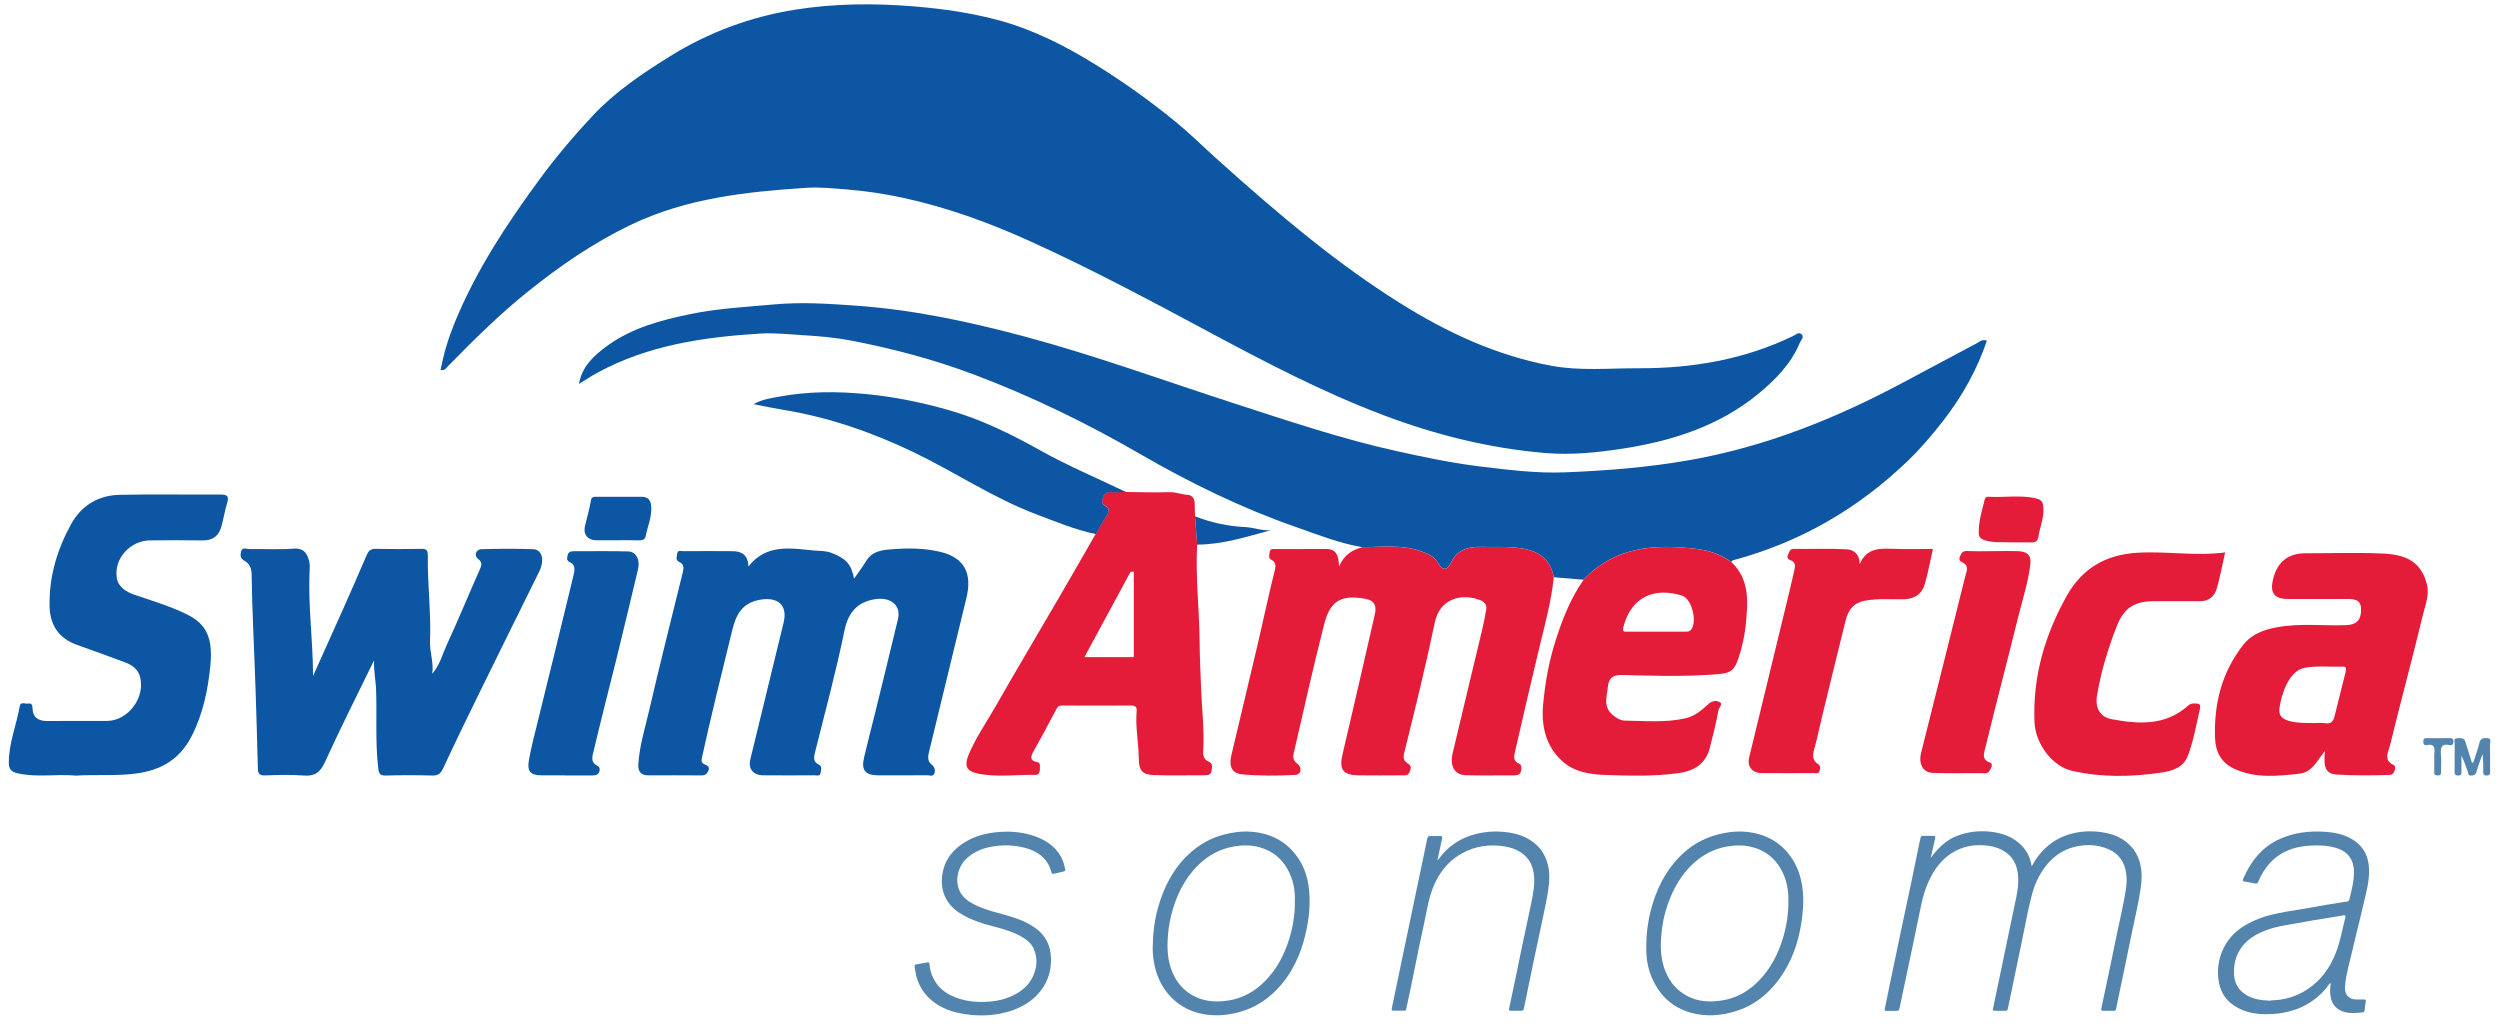
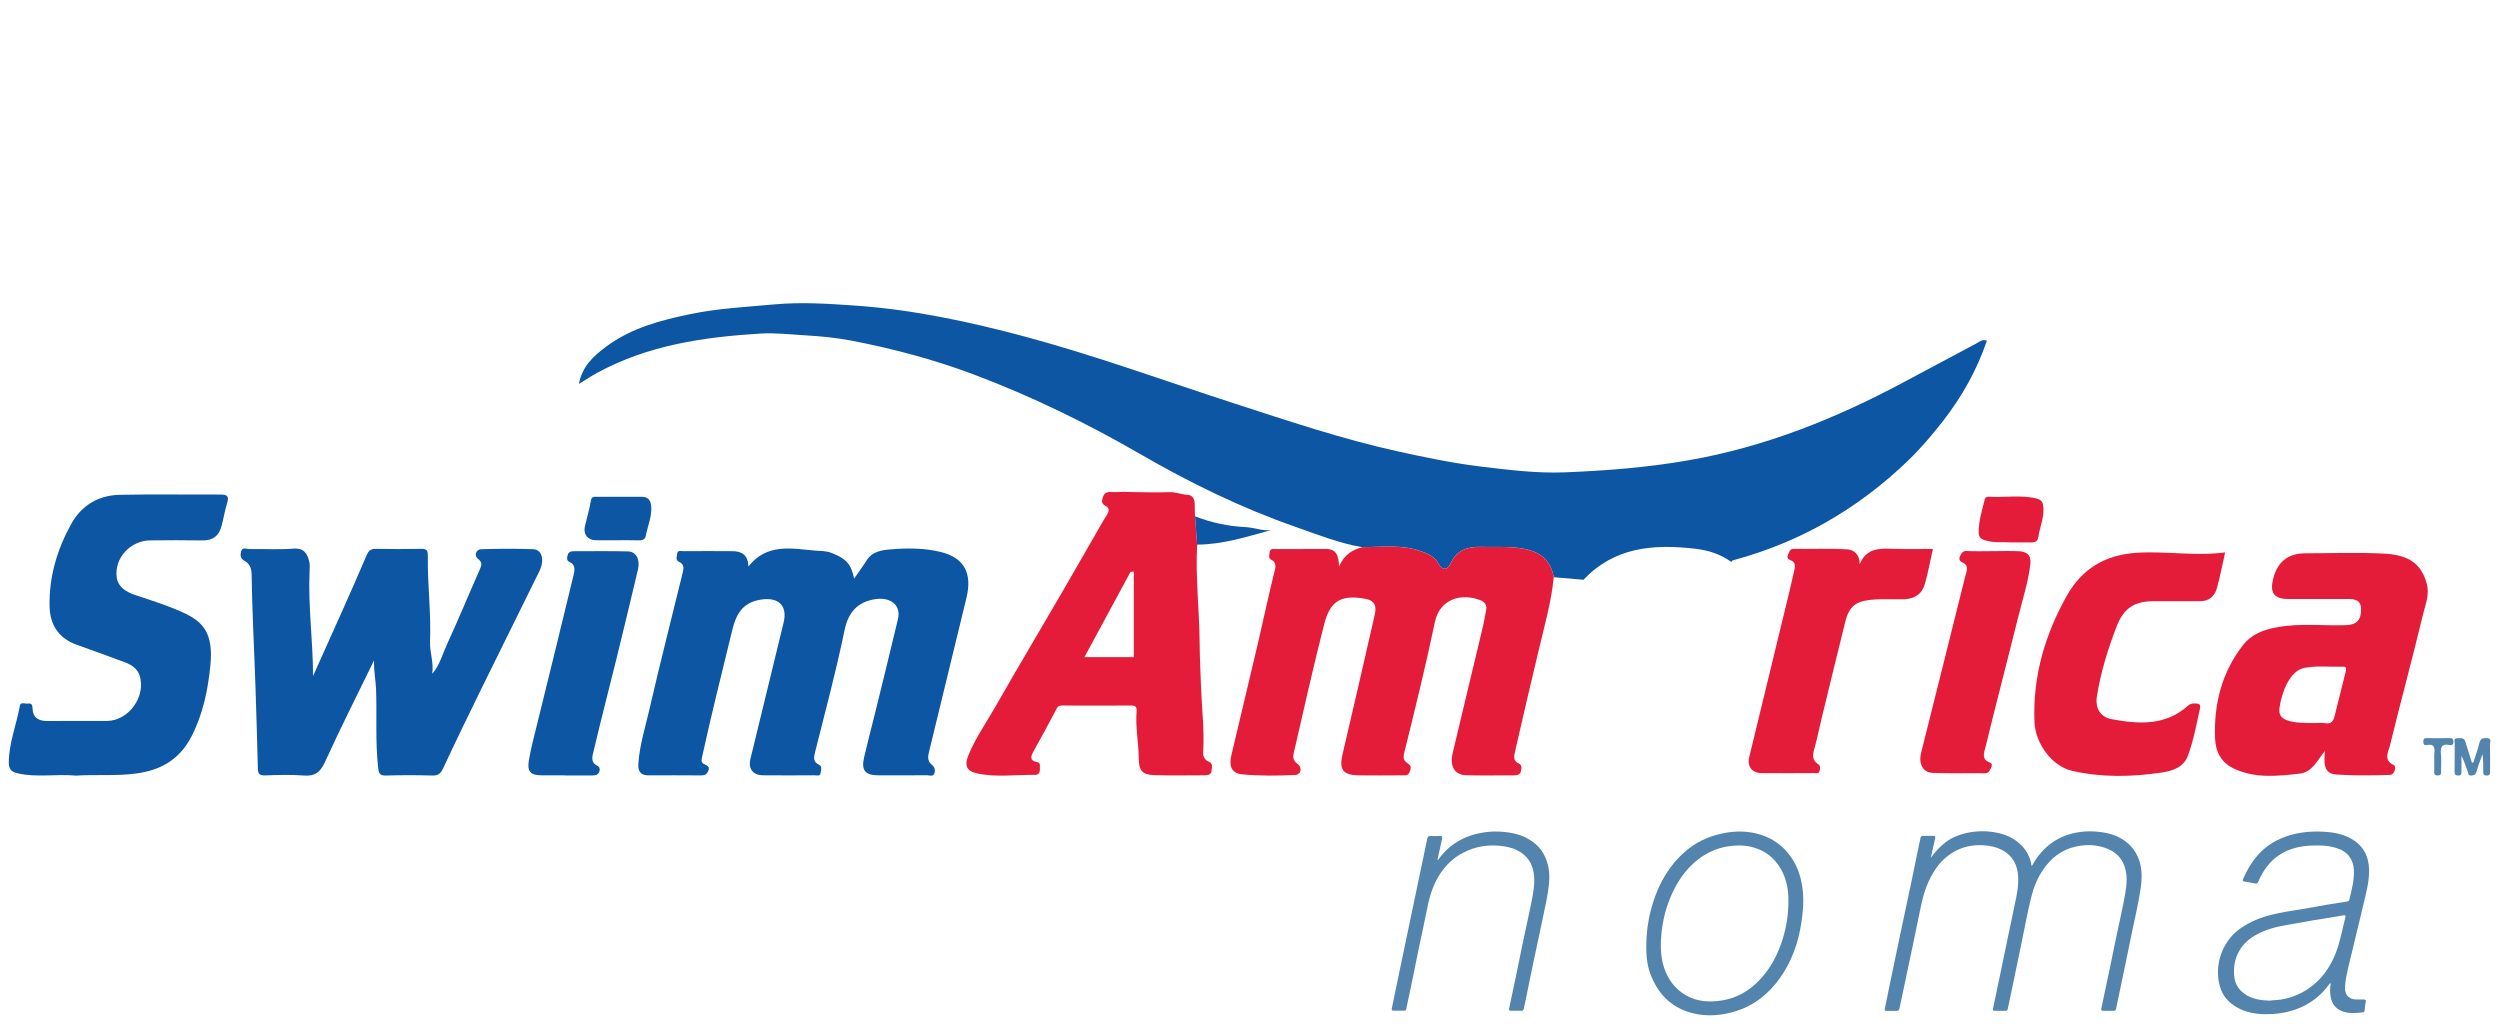
<svg xmlns="http://www.w3.org/2000/svg" width="136" height="56" viewBox="0 0 136 56" fill="none">
  <g clip-path="url(#clip0_4791_24764)">
-     <path d="M23.971 20.12C24.137 19.225 24.402 18.363 24.747 17.523C25.894 14.73 27.533 12.24 29.302 9.822C30.205 8.587 31.192 7.42 32.228 6.311C33.451 5 34.938 4.001 36.455 3.058C38.55 1.756 40.832 0.916 43.24 0.529C45.434 0.177 47.654 0.168 49.881 0.361C51.35 0.488 52.789 0.697 54.217 1.072C56.149 1.581 57.904 2.467 59.59 3.511C61.1 4.445 62.546 5.478 63.924 6.601C64.703 7.236 65.42 7.949 66.17 8.623C67.831 10.119 69.514 11.589 71.262 12.983C72.833 14.24 74.454 15.415 76.152 16.483C78.715 18.091 81.43 19.352 84.415 19.902C85.966 20.187 87.55 20.028 89.119 20.033C92.052 20.044 94.888 19.566 97.557 18.273C97.685 18.211 97.834 18.054 97.982 18.167C98.189 18.323 97.964 18.517 97.918 18.627C97.439 19.794 96.572 20.67 95.63 21.441C93.505 23.18 90.976 23.981 88.327 24.398C86.919 24.618 85.484 24.763 84.059 24.644C81.035 24.388 78.115 23.664 75.269 22.589C71.968 21.344 68.853 19.711 65.75 18.05C62.544 16.333 59.339 14.617 56.024 13.117C53.786 12.102 51.495 11.272 49.1 10.756C48.115 10.545 47.114 10.39 46.101 10.31C45.349 10.25 44.596 10.167 43.847 10.218C40.571 10.434 37.324 10.781 34.296 12.24C32.291 13.204 30.48 14.451 28.745 15.839C27.179 17.093 25.76 18.501 24.357 19.934C24.268 20.026 24.203 20.173 23.969 20.123L23.971 20.12Z" fill="#0C56A4" />
    <path d="M74.104 29.765C72.844 29.553 71.659 29.077 70.465 28.658C67.518 27.63 64.725 26.261 62.015 24.694C59.118 23.019 56.114 21.554 52.977 20.373C50.802 19.554 48.573 18.965 46.307 18.528C45.49 18.372 44.641 18.291 43.794 18.241C42.984 18.192 42.175 18.098 41.365 18.146C38.291 18.335 35.27 18.77 32.502 20.274C32.173 20.454 31.857 20.663 31.494 20.886C31.667 19.925 32.295 19.361 32.981 18.852C34.346 17.84 35.944 17.419 37.56 17.086C39.063 16.775 40.595 16.699 42.121 16.559C43.622 16.423 45.099 16.524 46.571 16.628C49.685 16.849 52.739 17.502 55.758 18.312C59.599 19.343 63.336 20.712 67.118 21.938C70.054 22.888 72.978 23.877 75.995 24.545C77.5 24.876 79.003 25.191 80.535 25.378C82.065 25.562 83.6 25.757 85.132 25.695C87.387 25.605 89.636 25.43 91.875 25.037C96.036 24.308 99.886 22.762 103.591 20.776C104.901 20.074 106.209 19.375 107.523 18.68C107.682 18.595 107.832 18.431 108.086 18.537C107.544 20.125 106.742 21.561 105.718 22.879C105.121 23.647 104.495 24.386 103.796 25.06C101.069 27.685 97.9 29.514 94.256 30.485C94.227 30.492 94.209 30.543 94.186 30.573C93.587 30.133 92.921 29.931 92.177 29.846C89.931 29.593 87.823 29.761 86.14 31.539C85.602 31.493 85.062 31.447 84.524 31.401C84.349 30.428 83.752 29.997 82.803 29.836C82.045 29.71 81.3 29.772 80.549 29.749C79.863 29.728 79.252 29.924 78.932 30.614C78.726 31.063 78.453 31.019 78.263 30.674C78.029 30.251 77.659 30.11 77.259 29.972C76.224 29.613 75.159 29.765 74.104 29.763V29.765Z" fill="#0C56A4" />
    <path d="M40.711 30.819C41.717 29.542 43.054 29.839 44.332 29.952C44.627 29.977 44.927 29.959 45.233 30.078C46.01 30.382 46.298 30.658 46.464 31.479C46.697 31.141 46.936 30.819 47.147 30.481C47.458 29.986 47.985 29.924 48.457 29.885C49.36 29.809 50.278 29.809 51.167 30.025C52.443 30.336 52.904 31.169 52.575 32.524C51.901 35.317 51.22 38.11 50.538 40.903C50.475 41.163 50.448 41.407 50.684 41.596C50.843 41.722 50.893 41.89 50.831 42.068C50.759 42.275 50.563 42.171 50.427 42.173C49.551 42.182 48.675 42.18 47.798 42.178C47.067 42.178 46.84 41.909 47.006 41.202C47.194 40.399 47.403 39.603 47.601 38.803C48.021 37.091 48.445 35.379 48.852 33.665C49.024 32.936 48.459 32.48 47.658 32.588C46.645 32.724 46.139 33.327 45.944 34.282C45.483 36.518 44.892 38.72 44.336 40.931C44.275 41.175 44.221 41.444 44.534 41.589C44.761 41.695 44.654 41.902 44.638 42.054C44.618 42.245 44.429 42.176 44.307 42.176C43.371 42.18 42.436 42.187 41.503 42.176C40.963 42.169 40.693 41.819 40.82 41.301C41.419 38.826 42.021 36.348 42.627 33.874C42.856 32.938 42.343 32.471 41.396 32.618C40.379 32.777 40.041 33.419 39.825 34.314C39.274 36.587 38.702 38.853 38.202 41.14C38.152 41.373 38.118 41.492 38.352 41.591C38.493 41.651 38.624 41.722 38.529 41.941C38.445 42.134 38.329 42.185 38.134 42.182C37.181 42.173 36.225 42.176 35.271 42.18C34.874 42.18 34.704 41.975 34.724 41.591C34.783 40.565 35.099 39.59 35.326 38.598C35.903 36.097 36.538 33.608 37.149 31.113C37.203 30.888 37.203 30.683 36.949 30.57C36.72 30.469 36.827 30.26 36.842 30.108C36.863 29.915 37.051 29.984 37.172 29.984C38.068 29.979 38.963 29.975 39.859 29.984C40.361 29.988 40.7 30.205 40.711 30.817V30.819Z" fill="#0C56A4" />
    <path d="M74.104 29.765C75.159 29.765 76.224 29.616 77.259 29.975C77.661 30.113 78.029 30.253 78.263 30.676C78.454 31.021 78.726 31.065 78.933 30.617C79.253 29.929 79.863 29.731 80.549 29.752C81.3 29.774 82.045 29.71 82.803 29.839C83.75 29.998 84.349 30.43 84.524 31.403C84.399 32.692 84.047 33.934 83.75 35.186C83.296 37.089 82.846 38.994 82.415 40.901C82.365 41.12 82.297 41.405 82.635 41.543C82.803 41.612 82.776 41.821 82.735 41.969C82.688 42.143 82.535 42.18 82.365 42.18C81.489 42.176 80.612 42.199 79.736 42.171C79.13 42.15 78.858 41.681 79.023 40.977C79.548 38.757 80.086 36.539 80.615 34.319C80.708 33.927 80.792 33.534 80.853 33.136C80.889 32.906 80.758 32.74 80.542 32.655C79.511 32.245 78.324 32.57 78.058 33.84C77.559 36.224 76.976 38.589 76.39 40.954C76.324 41.225 76.36 41.37 76.54 41.499C76.703 41.617 76.799 41.665 76.708 41.934C76.612 42.219 76.46 42.178 76.281 42.178C75.482 42.18 74.683 42.192 73.886 42.178C73.057 42.162 72.842 41.86 73.03 41.051C73.62 38.511 74.217 35.971 74.789 33.426C74.878 33.035 74.844 32.68 74.274 32.575C72.78 32.298 72.317 32.853 72.02 34.017C71.432 36.32 70.916 38.644 70.381 40.961C70.331 41.177 70.333 41.37 70.585 41.554C70.835 41.736 70.814 42.139 70.447 42.157C69.498 42.206 68.537 42.212 67.591 42.127C67.012 42.074 66.844 41.699 66.984 41.097C67.466 39.042 67.963 36.994 68.444 34.94C68.755 33.612 69.032 32.278 69.364 30.957C69.425 30.711 69.334 30.541 69.209 30.481C68.978 30.37 69.048 30.248 69.066 30.071C69.094 29.814 69.259 29.869 69.402 29.869C70.317 29.866 71.232 29.871 72.149 29.866C72.678 29.864 72.826 30.198 72.844 30.819C73.132 30.154 73.582 29.91 74.102 29.77L74.104 29.765Z" fill="#E51C39" />
    <path d="M20.343 35.936C19.403 37.868 18.502 39.642 17.68 41.451C17.421 42.019 17.128 42.238 16.52 42.189C15.823 42.132 15.119 42.159 14.418 42.182C14.104 42.192 14.034 42.086 14.027 41.782C13.991 40.33 13.948 38.879 13.9 37.429C13.832 35.356 13.716 33.283 13.687 31.208C13.682 30.906 13.553 30.644 13.319 30.52C13.053 30.38 13.069 30.184 13.119 29.988C13.183 29.744 13.417 29.871 13.566 29.869C14.363 29.855 15.167 29.908 15.959 29.846C16.531 29.8 16.715 30.108 16.824 30.554C16.865 30.722 16.849 30.909 16.84 31.084C16.756 32.982 17.029 34.868 17.029 36.778C17.589 35.529 18.152 34.282 18.709 33.032C19.128 32.089 19.544 31.143 19.95 30.193C20.046 29.97 20.161 29.853 20.42 29.857C21.258 29.871 22.096 29.876 22.931 29.857C23.235 29.85 23.278 29.984 23.274 30.244C23.251 31.794 23.458 33.338 23.394 34.894C23.369 35.478 23.608 36.049 23.512 36.654C23.923 36.189 24.066 35.593 24.314 35.057C24.931 33.72 25.49 32.356 26.087 31.01C26.2 30.755 26.271 30.603 25.982 30.382C25.798 30.241 25.869 29.885 26.193 29.876C27.126 29.848 28.062 29.843 28.997 29.876C29.49 29.892 29.642 30.462 29.335 31.088C28.275 33.244 27.204 35.393 26.146 37.551C25.453 38.964 24.765 40.381 24.102 41.807C23.966 42.1 23.821 42.199 23.506 42.189C22.67 42.164 21.83 42.164 20.995 42.189C20.656 42.199 20.609 42.077 20.572 41.759C20.409 40.328 20.513 38.895 20.457 37.464C20.438 37.013 20.334 36.559 20.348 35.94L20.343 35.936Z" fill="#0C56A4" />
    <path d="M61.25 26.764C62.04 26.771 62.832 26.799 63.622 26.774C63.976 26.762 64.289 26.909 64.635 26.923C64.837 26.932 64.991 27.128 64.991 27.383C64.991 27.618 65.002 27.853 65.009 28.085C65.048 28.598 65.086 29.111 65.125 29.624C65.027 31.391 65.245 33.154 65.259 34.921C65.266 35.733 65.306 36.559 65.336 37.38C65.379 38.554 65.527 39.725 65.452 40.903C65.436 41.156 65.543 41.342 65.742 41.427C66.01 41.54 65.924 41.747 65.91 41.92C65.892 42.141 65.715 42.177 65.522 42.175C64.607 42.173 63.692 42.198 62.78 42.166C62.128 42.143 61.956 41.91 61.949 41.255C61.94 40.394 61.758 39.543 61.833 38.678C61.853 38.439 61.742 38.381 61.524 38.381C60.28 38.388 59.034 38.386 57.788 38.381C57.645 38.381 57.556 38.406 57.477 38.56C57.07 39.343 56.643 40.114 56.217 40.884C56.071 41.147 56.014 41.383 56.389 41.45C56.646 41.496 56.555 41.669 56.568 41.805C56.587 41.982 56.509 42.157 56.337 42.154C55.274 42.131 54.203 42.304 53.154 42.072C52.55 41.938 52.453 41.627 52.702 41.034C53.1 40.093 53.688 39.26 54.189 38.376C55.306 36.414 56.466 34.474 57.601 32.521C58.276 31.364 58.941 30.202 59.608 29.042C59.808 28.699 59.999 28.347 60.212 28.014C60.342 27.811 60.357 27.63 60.142 27.521C59.894 27.399 59.94 27.229 59.999 27.041C60.065 26.827 60.208 26.753 60.432 26.767C60.7 26.783 60.973 26.76 61.243 26.753L61.25 26.764ZM61.679 31.092C61.62 31.099 61.561 31.106 61.499 31.113C60.668 32.648 59.84 34.182 58.993 35.747H61.679V31.092Z" fill="#E51C39" />
    <path d="M4.093 42.191C3.067 42.095 2 42.309 0.944 42.065C0.624 41.991 0.479 41.832 0.479 41.508C0.476 40.431 0.896 39.437 1.08 38.397C1.123 38.156 1.375 38.303 1.53 38.275C1.698 38.245 1.763 38.331 1.768 38.51C1.782 39.06 2.109 39.23 2.608 39.223C3.677 39.209 4.749 39.223 5.82 39.219C6.999 39.214 7.968 37.877 7.591 36.734C7.48 36.4 7.173 36.172 6.842 36.048C5.959 35.712 5.067 35.397 4.177 35.077C3.207 34.727 2.717 34.01 2.697 32.981C2.662 31.373 3.11 29.891 3.87 28.511C4.429 27.494 5.355 26.944 6.497 26.919C8.324 26.877 10.156 26.914 11.984 26.903C12.345 26.9 12.479 26.981 12.356 27.37C12.225 27.788 12.161 28.226 12.043 28.649C11.9 29.157 11.566 29.408 11.026 29.399C10.072 29.383 9.119 29.387 8.165 29.397C7.094 29.406 6.197 30.368 6.352 31.426C6.422 31.921 6.844 32.197 7.328 32.36C8.222 32.661 9.135 32.94 9.991 33.336C11.04 33.821 11.616 34.431 11.446 36.186C11.316 37.516 11.046 38.839 10.42 40.056C9.773 41.317 8.747 41.906 7.375 42.083C6.29 42.224 5.21 42.122 4.095 42.196L4.093 42.191Z" fill="#0C56A4" />
    <path d="M126.473 40.853C126.039 41.398 125.783 42.01 125.088 42.088C123.885 42.222 122.677 42.353 121.531 41.815C120.843 41.492 120.525 40.913 120.498 40.149C120.432 38.29 120.861 36.59 122.012 35.105C122.486 34.493 123.143 34.254 123.864 34.123C125.115 33.893 126.378 34.052 127.635 34.008C128.194 33.99 128.457 33.725 128.443 33.124C128.43 32.595 128.044 32.586 127.662 32.584C126.591 32.584 125.519 32.588 124.45 32.584C123.719 32.579 123.478 32.252 123.651 31.521C123.877 30.573 124.465 30.099 125.417 30.099C126.82 30.099 128.223 30.048 129.622 30.113C130.873 30.17 131.683 30.536 132.014 31.746C132.18 32.356 131.935 32.904 131.806 33.447C131.236 35.833 130.587 38.198 130.008 40.581C129.93 40.897 129.635 41.352 130.226 41.621C130.366 41.686 130.282 42.146 130.012 42.155C129.041 42.187 128.064 42.197 127.095 42.134C126.373 42.086 126.43 41.476 126.473 40.85V40.853ZM125.862 39.337C126.076 39.337 126.294 39.309 126.502 39.343C126.827 39.396 126.936 39.221 127.002 38.955C127.199 38.156 127.399 37.36 127.599 36.562C127.633 36.424 127.674 36.258 127.467 36.267C126.775 36.29 126.085 36.203 125.39 36.325C124.518 36.479 124.114 37.749 124.005 38.499C123.942 38.939 124.155 39.118 124.552 39.226C124.99 39.346 125.426 39.325 125.864 39.334L125.862 39.337Z" fill="#E51C39" />
-     <path d="M86.14 31.542C87.822 29.763 89.929 29.595 92.176 29.848C92.919 29.933 93.584 30.136 94.185 30.575C95.191 31.521 95.091 32.749 94.973 33.95C94.925 34.436 94.828 34.931 94.692 35.416C94.344 36.642 94.197 36.631 92.932 36.711C91.382 36.808 89.817 36.76 88.262 36.721C87.756 36.707 87.516 36.866 87.468 37.358C87.416 37.894 87.198 38.439 87.731 38.895C87.935 39.07 88.176 39.199 88.387 39.201C89.486 39.215 90.594 39.323 91.684 39.077C92.181 38.966 92.569 38.642 92.932 38.304C93.121 38.126 93.341 38.099 93.52 38.177C93.772 38.288 93.513 38.485 93.488 38.621C93.359 39.318 93.191 40.008 93.012 40.694C92.789 41.538 92.206 41.943 91.25 42.068C89.956 42.238 88.655 42.203 87.363 42.16C86.517 42.132 85.638 42.008 84.966 41.389C84.072 40.563 83.838 39.459 83.947 38.308C84.056 37.144 84.26 35.987 84.619 34.862C84.993 33.688 85.436 32.554 86.147 31.542H86.14ZM90.099 34.362C90.603 34.362 91.107 34.365 91.611 34.362C91.724 34.362 91.872 34.372 91.945 34.307C92.369 33.93 92.065 32.577 91.497 32.4C90.063 31.956 88.773 32.4 88.321 34.075C88.24 34.381 88.331 34.362 88.528 34.362C89.052 34.362 89.575 34.362 90.099 34.362Z" fill="#E51C39" />
    <path d="M121.047 30.055C120.89 30.747 120.772 31.373 120.604 31.983C120.481 32.431 120.179 32.707 119.684 32.705C118.847 32.703 118.011 32.705 117.174 32.705C116.12 32.705 115.541 33.075 115.16 34.046C114.676 35.277 114.29 36.54 114.075 37.849C113.968 38.496 114.231 39.002 114.867 39.122C116.327 39.396 117.784 39.495 119.019 38.397C119.194 38.241 119.373 38.257 119.56 38.282C119.723 38.303 119.696 38.468 119.675 38.565C119.48 39.423 119.33 40.293 119.019 41.119C118.776 41.765 118.145 41.945 117.589 42.028C115.966 42.267 114.329 42.304 112.715 41.931C111.616 41.678 110.724 40.436 110.676 39.283C110.574 36.812 111.239 34.541 112.427 32.422C113.253 30.947 114.513 30.181 116.243 30.071C117.83 29.969 119.401 30.266 121.049 30.052L121.047 30.055Z" fill="#E51C39" />
    <path d="M101.165 30.692C101.564 29.762 102.316 29.836 103.063 29.859C103.741 29.88 104.422 29.864 105.151 29.864C105.004 30.515 104.888 31.148 104.713 31.764C104.554 32.319 104.164 32.581 103.569 32.599C102.879 32.62 102.193 32.546 101.492 32.671C100.813 32.79 100.545 33.186 100.4 33.759C99.964 35.505 99.539 37.254 99.115 39.002C98.987 39.525 98.885 40.051 98.745 40.569C98.642 40.947 98.493 41.301 98.922 41.582C99.046 41.664 99.019 41.839 98.976 41.966C98.928 42.106 98.781 42.056 98.674 42.056C97.721 42.06 96.767 42.067 95.814 42.056C95.314 42.049 95.037 41.69 95.153 41.209C95.827 38.416 96.508 35.625 97.185 32.832C97.326 32.254 97.464 31.679 97.594 31.099C97.646 30.862 97.728 30.588 97.405 30.476C97.217 30.411 97.212 30.269 97.276 30.158C97.342 30.043 97.348 29.857 97.575 29.859C98.547 29.873 99.523 29.829 100.493 29.884C100.86 29.905 101.174 30.17 101.167 30.692H101.165Z" fill="#E51C39" />
-     <path d="M61.249 26.765C60.979 26.771 60.709 26.794 60.439 26.778C60.214 26.765 60.071 26.838 60.005 27.052C59.946 27.241 59.901 27.411 60.148 27.533C60.364 27.641 60.348 27.823 60.218 28.025C60.003 28.359 59.815 28.709 59.615 29.054C58.495 28.826 57.447 28.382 56.384 27.982C54.023 27.091 51.928 25.667 49.664 24.584C47.394 23.497 45.035 22.685 42.547 22.283C42.059 22.204 41.576 22.099 40.992 21.986C41.464 21.724 41.925 21.664 42.366 21.581C43.948 21.286 45.533 21.282 47.135 21.438C48.659 21.586 50.141 21.892 51.608 22.308C53.372 22.81 55.011 23.617 56.604 24.51C58.112 25.354 59.701 26.015 61.252 26.767L61.249 26.765Z" fill="#0C56A4" />
    <path d="M30.72 42.177C30.291 42.177 29.864 42.182 29.435 42.177C28.863 42.17 28.668 41.97 28.77 41.367C28.89 40.67 29.074 39.983 29.244 39.294C29.896 36.635 30.557 33.977 31.195 31.313C31.251 31.074 31.34 30.736 31.002 30.586C30.784 30.489 30.859 30.319 30.884 30.19C30.911 30.052 31.04 29.983 31.197 29.986C32.189 29.99 33.183 29.97 34.175 29.997C34.607 30.009 34.831 30.453 34.709 30.966C34.323 32.588 33.937 34.21 33.538 35.827C33.127 37.5 32.688 39.168 32.296 40.845C32.237 41.101 32.089 41.467 32.498 41.657C32.632 41.719 32.654 41.881 32.584 42.019C32.514 42.157 32.386 42.184 32.237 42.184C31.73 42.18 31.224 42.184 30.718 42.184L30.72 42.177Z" fill="#0C56A4" />
    <path d="M108.411 29.982C108.879 29.982 109.347 29.965 109.814 29.986C110.23 30.005 110.509 30.172 110.452 30.674C110.343 31.654 110.032 32.586 109.798 33.534C109.215 35.897 108.591 38.251 108.018 40.616C107.953 40.887 107.746 41.318 108.264 41.488C108.393 41.532 108.366 41.69 108.305 41.789C108.232 41.911 108.207 42.068 107.989 42.065C107.035 42.049 106.08 42.088 105.126 42.044C104.6 42.022 104.359 41.545 104.509 40.949C105.308 37.751 106.116 34.556 106.908 31.355C106.97 31.107 107.142 30.778 106.774 30.605C106.586 30.518 106.552 30.414 106.631 30.246C106.706 30.085 106.783 29.961 107.011 29.975C107.476 30 107.946 29.982 108.411 29.982Z" fill="#E51C39" />
    <path d="M109.415 29.507C108.992 29.475 108.518 29.544 108.037 29.408C107.755 29.327 107.644 29.242 107.642 28.952C107.637 28.363 107.81 27.811 107.948 27.252C107.971 27.158 108.003 27.013 108.164 27.022C109.027 27.08 109.896 26.909 110.761 27.114C111.09 27.192 111.142 27.337 111.161 27.632C111.197 28.191 110.961 28.69 110.884 29.222C110.836 29.541 110.582 29.512 110.346 29.507C110.055 29.502 109.762 29.507 109.415 29.507Z" fill="#E51C39" />
    <path d="M33.519 29.39C33.151 29.39 32.784 29.395 32.416 29.39C31.966 29.381 31.719 29.068 31.819 28.631C31.926 28.166 32.066 27.709 32.144 27.241C32.184 27 32.316 27.025 32.466 27.025C33.279 27.025 34.094 27.025 34.906 27.025C35.265 27.025 35.41 27.221 35.428 27.577C35.458 28.132 35.231 28.629 35.129 29.153C35.088 29.36 34.938 29.402 34.741 29.395C34.334 29.381 33.928 29.39 33.519 29.39Z" fill="#0C56A4" />
    <path d="M134.548 41.485C134.662 41.129 134.791 40.774 134.88 40.411C134.943 40.151 135.1 40.142 135.304 40.155C135.57 40.174 135.452 40.376 135.454 40.491C135.468 40.977 135.459 41.464 135.461 41.952C135.461 42.086 135.465 42.189 135.275 42.189C135.089 42.189 135.086 42.09 135.089 41.955C135.093 41.646 135.089 41.338 135.048 41.023C134.939 41.338 134.812 41.646 134.728 41.968C134.682 42.141 134.603 42.173 134.448 42.189C134.249 42.212 134.276 42.053 134.239 41.955C134.135 41.674 134.046 41.389 133.903 41.11C133.903 41.398 133.903 41.685 133.903 41.973C133.903 42.095 133.903 42.187 133.735 42.189C133.57 42.189 133.527 42.132 133.529 41.973C133.536 41.462 133.529 40.949 133.536 40.438C133.536 40.335 133.454 40.164 133.67 40.162C133.844 40.16 134.042 40.107 134.117 40.353C134.233 40.733 134.353 41.108 134.471 41.487C134.494 41.487 134.519 41.487 134.541 41.487L134.548 41.485Z" fill="#5284AD" />
    <path d="M65.125 29.627C65.086 29.114 65.047 28.601 65.009 28.088C65.896 28.435 66.816 28.629 67.763 28.675C68.221 28.698 68.662 28.889 69.136 28.84C67.815 29.201 66.512 29.622 65.127 29.627H65.125Z" fill="#0C56A4" />
    <path d="M132.425 41.364C132.425 41.239 132.412 41.113 132.427 40.989C132.468 40.669 132.416 40.45 132.019 40.529C131.876 40.556 131.83 40.485 131.828 40.34C131.828 40.186 131.889 40.151 132.026 40.154C132.432 40.16 132.838 40.16 133.245 40.154C133.392 40.151 133.469 40.176 133.465 40.356C133.46 40.519 133.383 40.556 133.258 40.529C132.816 40.437 132.752 40.669 132.788 41.042C132.816 41.338 132.793 41.64 132.795 41.939C132.795 42.063 132.82 42.18 132.62 42.185C132.402 42.192 132.421 42.063 132.423 41.923C132.425 41.736 132.423 41.548 132.423 41.361L132.425 41.364Z" fill="#5284AD" />
    <path d="M105.026 46.682C105.26 46.353 105.521 46.061 105.836 45.822C106.172 45.569 106.549 45.412 106.955 45.32C107.459 45.205 107.97 45.189 108.479 45.272C109.048 45.364 109.571 45.573 109.984 46.006C110.272 46.305 110.445 46.661 110.513 47.071C110.513 47.082 110.522 47.092 110.531 47.115C110.642 46.935 110.735 46.758 110.856 46.599C111.287 46.031 111.825 45.624 112.506 45.407C113.117 45.212 113.739 45.182 114.365 45.276C114.881 45.355 115.364 45.527 115.766 45.886C116.118 46.199 116.336 46.586 116.438 47.046C116.536 47.48 116.513 47.911 116.449 48.346C116.324 49.197 116.116 50.032 115.945 50.874C115.861 51.286 115.78 51.698 115.693 52.11C115.528 52.913 115.357 53.713 115.189 54.516C115.164 54.634 115.137 54.753 115.117 54.873C115.103 54.956 115.06 54.99 114.978 54.988C114.79 54.986 114.601 54.986 114.415 54.988C114.315 54.988 114.293 54.947 114.313 54.852C114.463 54.153 114.61 53.453 114.758 52.754C114.878 52.181 114.992 51.606 115.112 51.033C115.258 50.333 115.421 49.636 115.553 48.935C115.639 48.468 115.732 47.998 115.666 47.515C115.58 46.887 115.26 46.431 114.681 46.187C114.12 45.95 113.537 45.921 112.942 46.049C112.147 46.222 111.557 46.684 111.114 47.358C110.817 47.807 110.622 48.302 110.495 48.822C110.304 49.597 110.159 50.384 109.997 51.169C109.832 51.972 109.666 52.775 109.498 53.575C109.407 54.015 109.312 54.452 109.221 54.891C109.207 54.951 109.18 54.988 109.119 54.988C108.91 54.988 108.703 54.988 108.495 54.988C108.429 54.988 108.401 54.958 108.417 54.887C108.517 54.42 108.613 53.955 108.71 53.488C108.878 52.678 109.046 51.868 109.216 51.056C109.371 50.313 109.53 49.572 109.682 48.826C109.755 48.474 109.802 48.118 109.791 47.757C109.77 47.089 109.516 46.558 108.91 46.24C108.592 46.072 108.247 46.003 107.895 45.983C107.298 45.946 106.735 46.066 106.22 46.381C105.75 46.666 105.398 47.071 105.126 47.545C104.808 48.095 104.619 48.693 104.494 49.316C104.361 49.977 104.222 50.637 104.084 51.297C103.95 51.935 103.818 52.57 103.682 53.205C103.564 53.757 103.443 54.309 103.33 54.864C103.309 54.96 103.269 54.992 103.178 54.99C102.994 54.986 102.81 54.99 102.626 54.99C102.538 54.99 102.51 54.965 102.533 54.866C102.633 54.413 102.721 53.957 102.815 53.502C103.007 52.572 103.2 51.645 103.398 50.715C103.582 49.843 103.773 48.971 103.954 48.097C104.104 47.377 104.249 46.657 104.399 45.939C104.424 45.819 104.454 45.702 104.476 45.585C104.492 45.504 104.535 45.47 104.617 45.47C104.796 45.472 104.976 45.47 105.157 45.47C105.28 45.47 105.296 45.504 105.266 45.631C105.185 45.983 105.107 46.337 105.03 46.691L105.026 46.682Z" fill="#5284AD" />
    <path d="M126.763 53.472C126.608 53.676 126.456 53.874 126.279 54.047C125.628 54.684 124.842 55.018 123.95 55.133C123.707 55.165 123.464 55.174 123.221 55.172C122.688 55.167 122.172 55.071 121.7 54.806C121.246 54.551 120.912 54.185 120.765 53.672C120.431 52.515 120.883 51.185 121.9 50.49C122.402 50.147 122.951 49.919 123.539 49.77C124.093 49.629 124.658 49.549 125.221 49.457C125.689 49.381 126.157 49.291 126.624 49.211C126.967 49.153 127.31 49.1 127.653 49.047C127.718 49.038 127.78 49.029 127.8 48.951C127.934 48.417 128.075 47.888 128.052 47.329C128.027 46.767 127.723 46.349 127.196 46.164C126.897 46.059 126.588 46.006 126.27 45.996C125.846 45.985 125.426 45.996 125.008 46.089C124.202 46.266 123.575 46.698 123.135 47.409C123.021 47.591 122.926 47.782 122.842 47.977C122.808 48.058 122.767 48.081 122.676 48.06C122.486 48.017 122.293 47.987 122.1 47.957C122.009 47.943 121.988 47.906 122.027 47.816C122.215 47.377 122.447 46.963 122.758 46.597C123.119 46.169 123.553 45.84 124.066 45.619C124.819 45.292 125.614 45.2 126.422 45.246C126.942 45.274 127.455 45.368 127.918 45.633C128.465 45.946 128.785 46.413 128.858 47.053C128.924 47.635 128.81 48.194 128.676 48.753C128.592 49.109 128.508 49.468 128.422 49.825C128.27 50.453 128.113 51.079 127.968 51.709C127.823 52.342 127.628 52.965 127.573 53.617C127.55 53.874 127.585 54.13 127.841 54.286C127.943 54.348 128.057 54.367 128.175 54.371C128.316 54.376 128.454 54.374 128.595 54.371C128.686 54.371 128.72 54.415 128.697 54.502C128.661 54.647 128.652 54.797 128.638 54.947C128.631 55.016 128.606 55.066 128.533 55.073C128.159 55.112 127.787 55.154 127.421 55.013C127.058 54.875 126.856 54.606 126.788 54.226C126.749 54.015 126.745 53.801 126.781 53.587C126.785 53.552 126.794 53.515 126.767 53.472H126.763ZM123.45 54.438C123.641 54.408 123.855 54.41 124.07 54.378C124.608 54.295 125.103 54.1 125.555 53.798C126.268 53.32 126.749 52.65 127.062 51.854C127.31 51.226 127.421 50.557 127.589 49.903C127.614 49.809 127.58 49.777 127.485 49.795C127.26 49.837 127.037 49.871 126.813 49.908C126.493 49.961 126.175 50.007 125.855 50.062C125.38 50.145 124.906 50.237 124.429 50.315C123.845 50.409 123.282 50.557 122.758 50.84C121.916 51.293 121.457 52.073 121.537 53.069C121.575 53.554 121.82 53.909 122.231 54.148C122.601 54.364 123.012 54.415 123.455 54.436L123.45 54.438Z" fill="#5284AD" />
-     <path d="M62.712 51.507C62.712 50.508 62.887 49.544 63.25 48.617C63.647 47.607 64.237 46.735 65.123 46.091C65.559 45.773 66.035 45.548 66.555 45.408C67.041 45.277 67.536 45.21 68.036 45.244C69.137 45.323 70.033 45.785 70.651 46.728C70.985 47.239 71.155 47.812 71.214 48.424C71.309 49.39 71.166 50.325 70.905 51.249C70.758 51.776 70.544 52.278 70.272 52.749C69.929 53.345 69.493 53.863 68.953 54.286C68.485 54.654 67.963 54.91 67.393 55.064C66.748 55.239 66.092 55.287 65.434 55.163C64.796 55.043 64.228 54.76 63.761 54.3C63.361 53.907 63.084 53.437 62.91 52.899C62.762 52.444 62.703 51.979 62.705 51.505L62.712 51.507ZM70.44 49.029C70.465 48.429 70.349 47.828 70.038 47.276C69.702 46.678 69.198 46.287 68.549 46.098C68.097 45.967 67.636 45.967 67.173 46.04C66.397 46.165 65.736 46.514 65.177 47.067C64.406 47.83 63.963 48.778 63.704 49.823C63.597 50.255 63.543 50.697 63.52 51.141C63.486 51.834 63.559 52.506 63.89 53.129C64.131 53.578 64.469 53.928 64.914 54.169C65.525 54.498 66.179 54.53 66.839 54.425C67.618 54.3 68.276 53.925 68.828 53.361C69.45 52.729 69.854 51.963 70.12 51.12C70.331 50.451 70.451 49.765 70.438 49.029H70.44Z" fill="#5284AD" />
    <path d="M89.557 51.486C89.557 50.824 89.636 50.17 89.802 49.531C90.086 48.424 90.567 47.423 91.373 46.604C91.945 46.02 92.621 45.617 93.409 45.408C93.981 45.256 94.563 45.189 95.153 45.27C96.143 45.406 96.944 45.873 97.498 46.724C97.832 47.237 98 47.814 98.068 48.429C98.134 49.011 98.084 49.586 98 50.157C97.838 51.263 97.475 52.299 96.824 53.212C96.206 54.079 95.412 54.71 94.385 55.02C93.704 55.227 93.012 55.297 92.313 55.168C91.346 54.988 90.578 54.484 90.077 53.612C89.688 52.936 89.552 52.338 89.557 51.489V51.486ZM97.287 49.011C97.3 48.438 97.196 47.837 96.889 47.29C96.528 46.648 95.988 46.243 95.278 46.07C94.853 45.969 94.424 45.974 93.993 46.043C93.405 46.139 92.874 46.372 92.401 46.733C91.663 47.299 91.175 48.054 90.833 48.91C90.572 49.558 90.424 50.237 90.37 50.932C90.317 51.595 90.351 52.255 90.617 52.883C90.853 53.438 91.219 53.87 91.743 54.16C92.358 54.501 93.021 54.53 93.691 54.422C94.476 54.296 95.141 53.911 95.695 53.339C96.322 52.69 96.728 51.905 96.989 51.045C97.185 50.401 97.291 49.74 97.289 49.008L97.287 49.011Z" fill="#5284AD" />
-     <path d="M54.702 45.239C55.299 45.239 55.883 45.324 56.437 45.545C56.984 45.764 57.449 46.097 57.733 46.64C57.84 46.845 57.906 47.066 57.944 47.294C57.955 47.358 57.935 47.393 57.869 47.407C57.69 47.446 57.511 47.487 57.331 47.531C57.256 47.549 57.215 47.531 57.193 47.448C57.097 47.064 56.9 46.742 56.582 46.505C56.228 46.242 55.824 46.118 55.397 46.044C55.031 45.982 54.661 45.975 54.298 46.01C53.665 46.07 53.068 46.252 52.582 46.7C52.039 47.2 51.887 48.143 52.362 48.723C52.58 48.987 52.87 49.151 53.174 49.289C53.669 49.512 54.194 49.638 54.714 49.783C55.286 49.944 55.844 50.138 56.332 50.492C56.877 50.885 57.15 51.424 57.172 52.1C57.193 52.652 57.079 53.165 56.791 53.639C56.553 54.031 56.237 54.339 55.858 54.583C55.417 54.863 54.936 55.038 54.423 55.139C53.792 55.264 53.158 55.264 52.527 55.174C51.853 55.077 51.213 54.87 50.675 54.415C50.184 54.001 49.896 53.471 49.794 52.836C49.78 52.756 49.764 52.678 49.753 52.597C49.742 52.517 49.774 52.471 49.862 52.459C50.044 52.431 50.223 52.395 50.405 52.362C50.536 52.339 50.559 52.356 50.568 52.494C50.586 52.735 50.654 52.961 50.757 53.179C50.963 53.621 51.297 53.938 51.726 54.148C52.4 54.479 53.115 54.544 53.853 54.486C54.289 54.452 54.705 54.348 55.097 54.159C55.556 53.938 55.942 53.63 56.171 53.161C56.412 52.669 56.464 52.155 56.246 51.638C56.114 51.322 55.858 51.12 55.572 50.954C55.127 50.699 54.641 50.554 54.148 50.425C53.46 50.243 52.777 50.046 52.173 49.645C51.413 49.141 51.122 48.375 51.274 47.505C51.413 46.716 51.889 46.162 52.564 45.771C53.07 45.476 53.624 45.334 54.203 45.272C54.371 45.253 54.536 45.251 54.705 45.246L54.702 45.239Z" fill="#5284AD" />
    <path d="M78.208 46.807C78.467 46.438 78.759 46.139 79.109 45.898C79.552 45.594 80.04 45.408 80.567 45.309C80.923 45.242 81.282 45.219 81.64 45.242C82.333 45.286 82.993 45.444 83.536 45.919C83.87 46.208 84.079 46.579 84.194 47.009C84.326 47.497 84.29 47.985 84.215 48.477C84.149 48.921 84.049 49.358 83.958 49.798C83.781 50.665 83.588 51.528 83.407 52.393C83.254 53.12 83.109 53.849 82.959 54.576C82.939 54.68 82.912 54.781 82.891 54.885C82.878 54.949 82.846 54.983 82.778 54.983C82.578 54.983 82.378 54.983 82.178 54.983C82.106 54.983 82.079 54.951 82.094 54.875C82.237 54.204 82.38 53.532 82.519 52.86C82.605 52.446 82.685 52.029 82.773 51.613C82.918 50.918 83.073 50.223 83.216 49.528C83.323 49.006 83.452 48.486 83.463 47.952C83.479 47.281 83.277 46.708 82.682 46.337C82.428 46.178 82.147 46.093 81.849 46.045C81.046 45.914 80.278 46.022 79.561 46.406C79.077 46.664 78.682 47.032 78.371 47.492C77.994 48.051 77.788 48.672 77.658 49.328C77.518 50.048 77.354 50.766 77.204 51.484C77.116 51.903 77.034 52.324 76.948 52.743C76.814 53.396 76.684 54.049 76.539 54.698C76.464 55.032 76.539 54.974 76.203 54.981C76.072 54.981 75.94 54.981 75.808 54.981C75.726 54.981 75.692 54.954 75.713 54.864C75.785 54.533 75.849 54.199 75.919 53.868C76.069 53.148 76.219 52.427 76.369 51.709C76.537 50.907 76.705 50.106 76.873 49.303C77.041 48.5 77.209 47.699 77.377 46.896C77.465 46.473 77.556 46.052 77.642 45.629C77.663 45.525 77.708 45.474 77.82 45.479C77.988 45.486 78.156 45.479 78.324 45.479C78.457 45.479 78.476 45.507 78.446 45.64C78.364 46.006 78.285 46.374 78.206 46.74C78.203 46.751 78.206 46.763 78.212 46.802L78.208 46.807Z" fill="#5284AD" />
  </g>
  <defs>
    <clipPath id="clip0_4791_24764">
      <rect width="135" height="55" fill="white" transform="translate(0.479 0.234)" />
    </clipPath>
  </defs>
</svg>